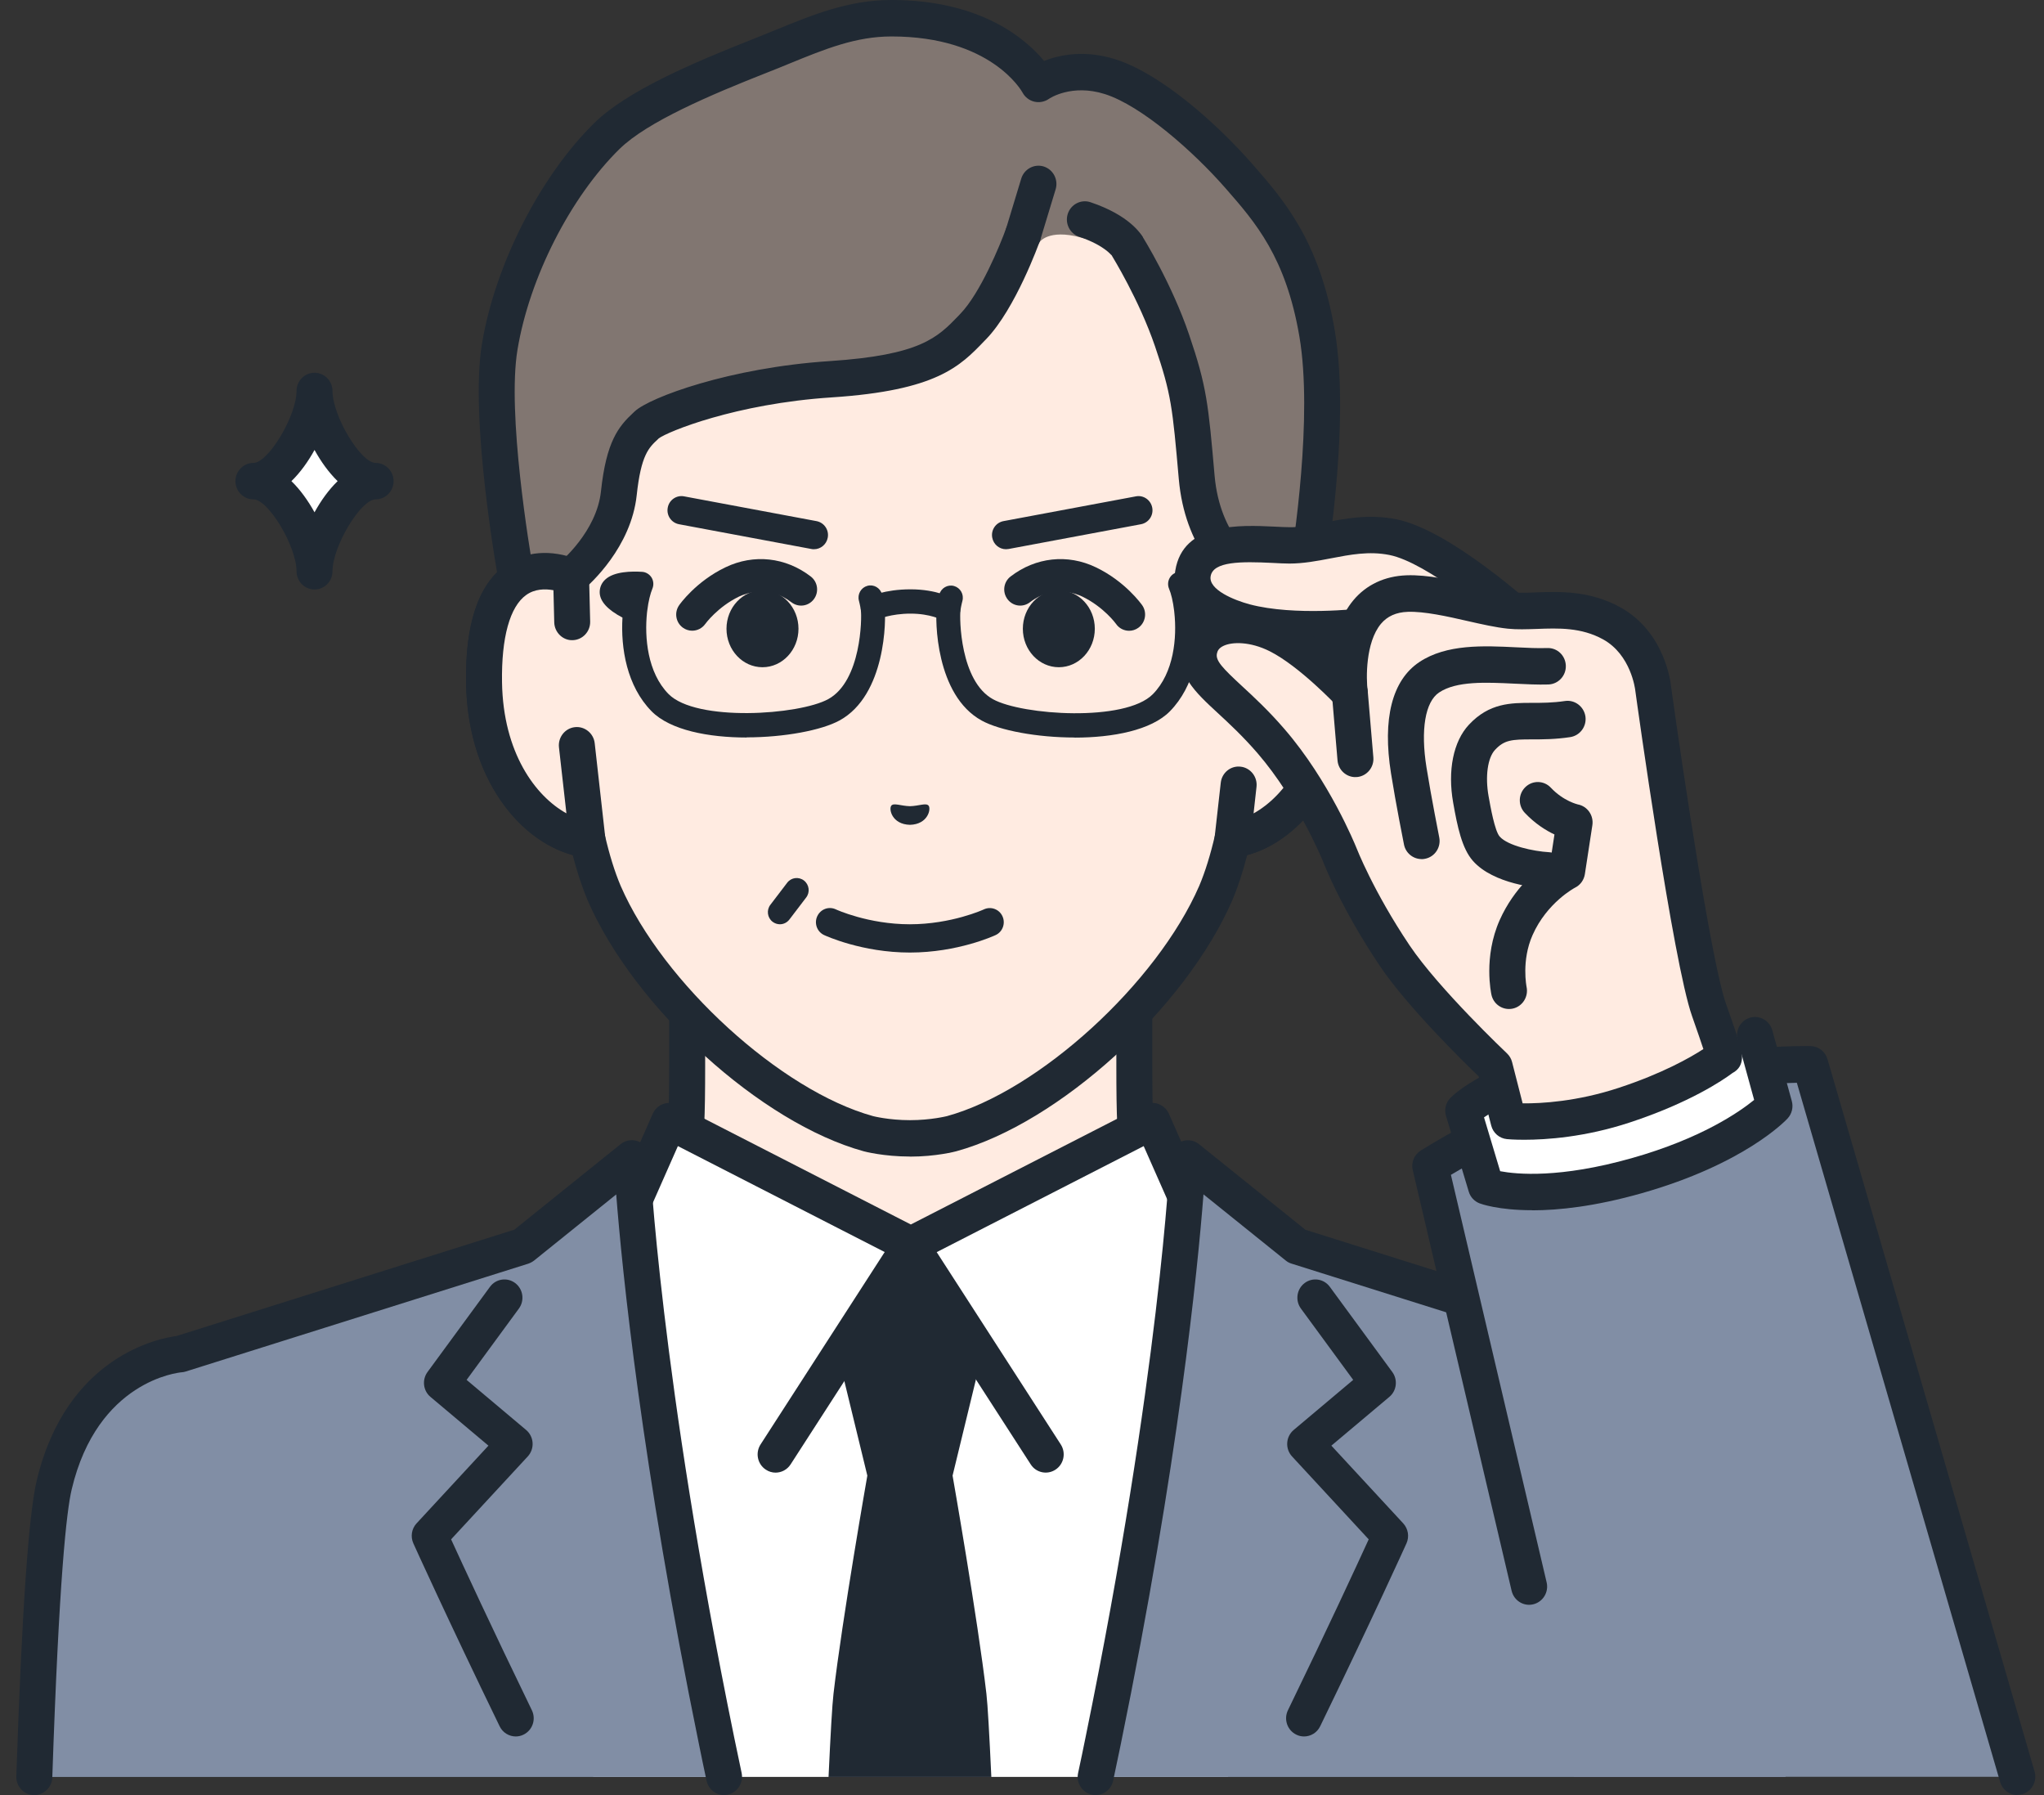
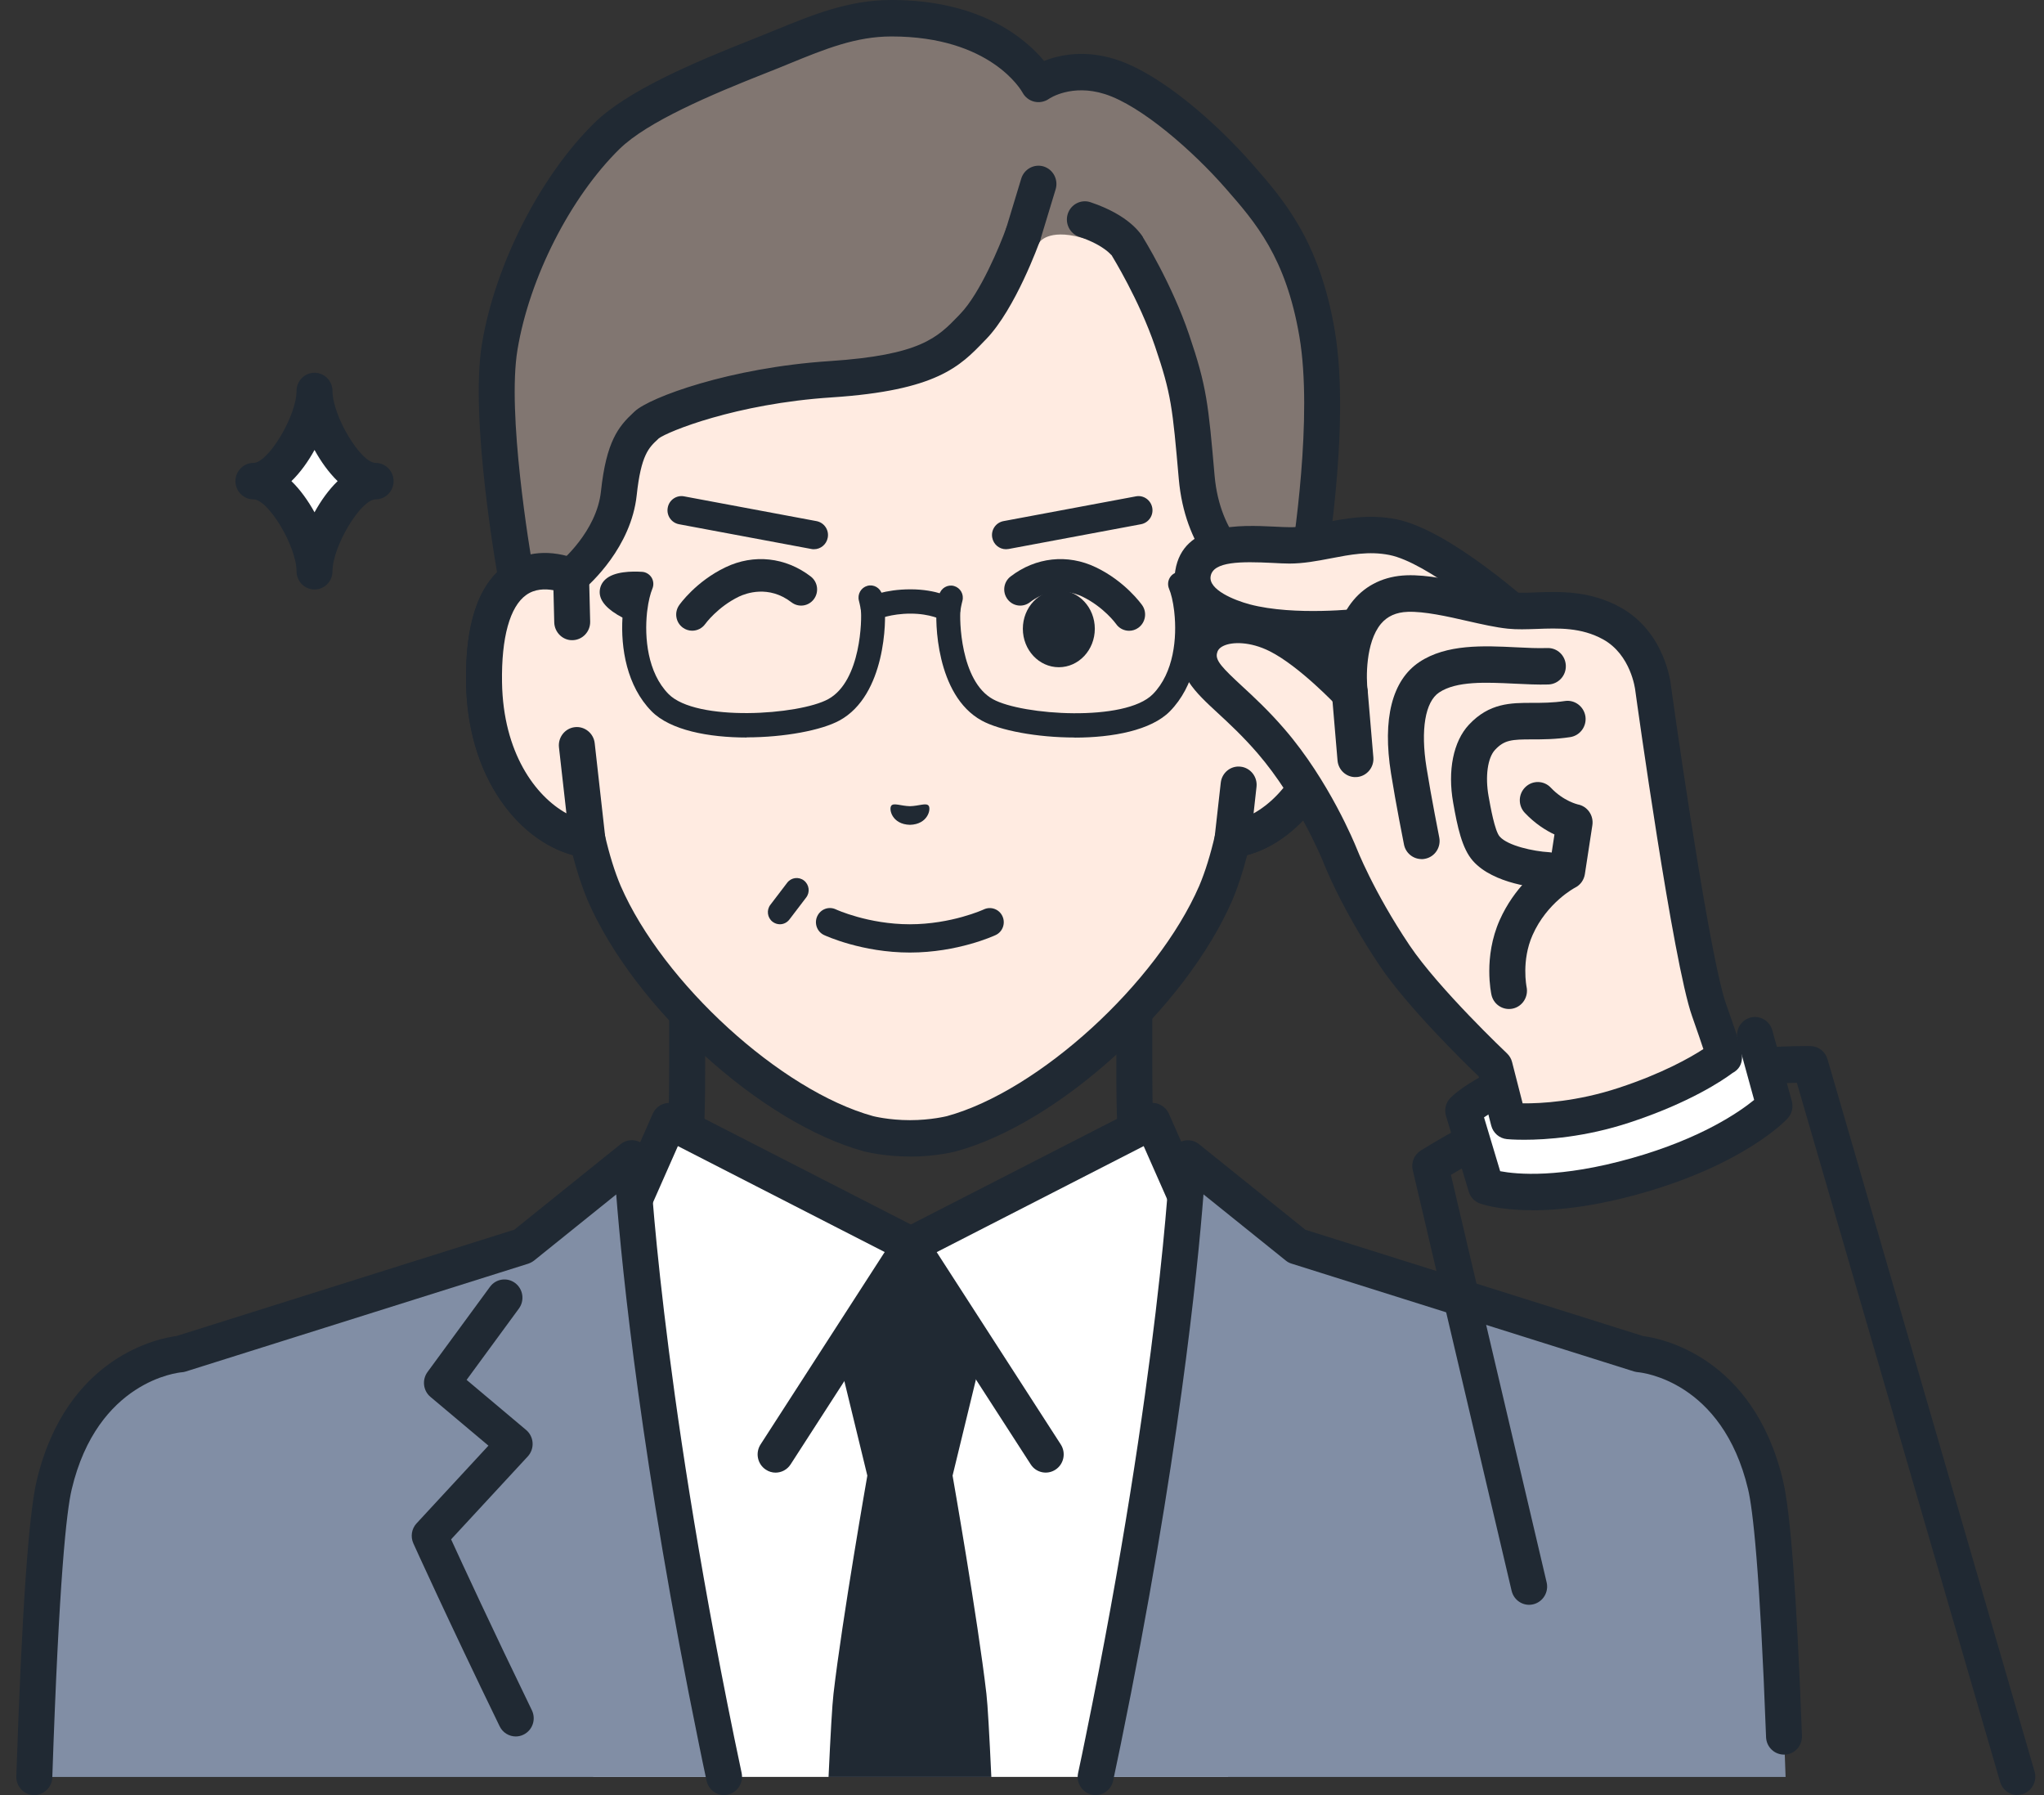
<svg xmlns="http://www.w3.org/2000/svg" width="82" height="72" viewBox="0 0 82 72" fill="none">
  <rect x="0" y="0" width="82" height="72" fill="#333333" stroke="none" />
  <g clip-path="url(#clip0_91_1289)">
-     <path d="M54.967 54.044C49.026 51.783 47.714 49.789 46.684 48.616C45.657 47.443 45.503 46.599 45.503 42.805V31.004L36.534 33.08L27.564 31.004V42.805C27.564 46.602 27.41 47.447 26.383 48.616C25.357 49.789 24.041 51.78 18.1 54.044C12.165 56.304 29.887 67.115 29.887 67.115H43.177C43.177 67.115 60.895 56.304 54.964 54.044H54.967Z" fill="#FFEBE1" />
    <path d="M43.181 67.846C42.937 67.846 42.696 67.719 42.562 67.491C42.356 67.147 42.465 66.696 42.809 66.488C48.179 63.21 55.657 57.61 55.458 55.418C55.448 55.304 55.419 54.995 54.714 54.726C49.106 52.592 47.483 50.675 46.411 49.409C46.318 49.301 46.232 49.197 46.148 49.1C44.919 47.7 44.785 46.586 44.785 42.802V31.917L36.697 33.788C36.591 33.814 36.482 33.814 36.376 33.788L28.289 31.917V42.802C28.289 46.586 28.154 47.697 26.925 49.1C26.839 49.197 26.752 49.301 26.659 49.409C25.585 50.675 23.961 52.592 18.357 54.726C17.651 54.995 17.622 55.301 17.613 55.418C17.414 57.607 24.888 63.21 30.262 66.488C30.602 66.696 30.714 67.144 30.509 67.491C30.304 67.836 29.861 67.949 29.518 67.742C27.227 66.345 15.826 59.179 16.175 55.288C16.23 54.68 16.567 53.852 17.85 53.362C23.111 51.361 24.587 49.617 25.565 48.46C25.662 48.346 25.755 48.236 25.848 48.132C26.669 47.193 26.845 46.631 26.845 42.805V31.004C26.845 30.78 26.945 30.572 27.118 30.433C27.291 30.293 27.516 30.241 27.727 30.293L36.537 32.333L45.346 30.293C45.561 30.244 45.786 30.293 45.956 30.433C46.129 30.572 46.228 30.78 46.228 31.004V42.805C46.228 46.631 46.405 47.193 47.226 48.132C47.316 48.236 47.409 48.343 47.508 48.46C48.487 49.613 49.962 51.358 55.224 53.362C56.507 53.849 56.844 54.677 56.898 55.288C57.251 59.179 45.847 66.345 43.556 67.742C43.441 67.813 43.312 67.846 43.184 67.846H43.181Z" fill="#202933" />
    <path d="M46.228 44.972L36.533 49.938L26.839 44.972L25.142 48.814L20.092 53.495C20.092 53.495 21.507 61.768 23.801 71.269H49.263C51.557 61.771 52.972 53.495 52.972 53.495L47.922 48.814L46.225 44.972H46.228Z" fill="white" />
    <path d="M49.655 70.376C49.606 70.376 49.555 70.369 49.507 70.36C49.116 70.278 48.865 69.892 48.949 69.496L52.186 53.755L47.441 49.353C47.367 49.285 47.309 49.204 47.271 49.113L45.882 45.969L36.864 50.588C36.659 50.692 36.418 50.692 36.213 50.588L27.195 45.969L25.806 49.113C25.767 49.204 25.706 49.285 25.636 49.353L20.891 53.755L24.128 69.496C24.208 69.892 23.958 70.278 23.57 70.36C23.178 70.441 22.797 70.188 22.717 69.794L19.396 53.644C19.345 53.391 19.428 53.131 19.614 52.956L24.552 48.376L26.188 44.669C26.268 44.488 26.419 44.345 26.605 44.28C26.791 44.212 26.996 44.228 27.173 44.315L36.54 49.113L45.907 44.315C46.084 44.224 46.289 44.212 46.475 44.28C46.661 44.348 46.812 44.488 46.892 44.669L48.529 48.376L53.466 52.956C53.655 53.131 53.735 53.391 53.684 53.644L50.364 69.794C50.293 70.139 49.991 70.376 49.658 70.376H49.655Z" fill="#202933" />
    <path d="M31.115 59.066C30.98 59.066 30.842 59.027 30.721 58.945C30.387 58.725 30.294 58.273 30.512 57.935L35.93 49.539C36.065 49.331 36.29 49.207 36.533 49.207C36.777 49.207 37.005 49.331 37.137 49.539L42.555 57.935C42.773 58.273 42.68 58.725 42.346 58.945C42.013 59.166 41.564 59.072 41.349 58.734L36.533 51.273L31.718 58.734C31.58 58.949 31.349 59.066 31.112 59.066H31.115Z" fill="#202933" />
    <path d="M38.215 59.186L39.379 54.395L36.505 49.938L33.63 54.395L34.795 59.186C34.795 59.186 33.787 64.925 33.438 67.933C33.386 68.368 33.319 69.557 33.239 71.272H39.77C39.69 69.557 39.623 68.368 39.572 67.933C39.222 64.925 38.215 59.186 38.215 59.186Z" fill="#202933" />
    <path d="M65.778 54.31L52.032 49.984L47.662 46.469C47.662 46.469 47.293 55.035 44.259 69.837C44.162 70.314 44.06 70.792 43.957 71.272H71.633C71.444 65.624 71.184 61.034 70.834 59.559C69.653 54.596 65.778 54.31 65.775 54.31H65.778Z" fill="#818EA5" />
-     <path d="M52.317 69.648C52.211 69.648 52.102 69.625 52 69.573C51.64 69.395 51.493 68.956 51.669 68.596C53.28 65.279 54.457 62.73 54.909 61.742L51.833 58.416C51.698 58.27 51.627 58.072 51.64 57.87C51.653 57.669 51.746 57.484 51.9 57.354L54.287 55.346L52.189 52.485C51.952 52.16 52.019 51.702 52.34 51.461C52.66 51.221 53.113 51.289 53.35 51.614L55.856 55.031C56.084 55.343 56.032 55.782 55.737 56.028L53.411 57.984L56.295 61.102C56.494 61.32 56.545 61.635 56.424 61.904C56.411 61.934 55.044 64.951 52.962 69.239C52.837 69.499 52.58 69.648 52.314 69.648H52.317Z" fill="#202933" />
    <path d="M25.35 46.469L20.981 49.984L7.234 54.31C7.234 54.31 3.359 54.596 2.175 59.559C1.826 61.034 1.566 65.621 1.376 71.272H29.052C28.95 70.792 28.85 70.314 28.751 69.837C25.716 55.038 25.347 46.469 25.347 46.469H25.35Z" fill="#818EA5" />
    <path d="M29.052 72C28.719 72 28.42 71.766 28.346 71.425C28.244 70.944 28.141 70.463 28.045 69.983C25.729 58.685 24.956 50.925 24.721 47.908L21.427 50.559C21.356 50.614 21.276 50.656 21.193 50.685L7.446 55.012C7.395 55.028 7.34 55.038 7.289 55.041C7.151 55.054 3.911 55.382 2.878 59.731C2.669 60.602 2.368 63.318 2.098 71.295C2.085 71.698 1.739 72.01 1.351 72C0.953 71.987 0.642 71.649 0.655 71.243C0.876 64.646 1.146 60.768 1.473 59.384C2.669 54.359 6.432 53.67 7.084 53.586L20.634 49.321L24.898 45.891C25.11 45.719 25.398 45.683 25.645 45.797C25.892 45.91 26.056 46.154 26.066 46.43C26.069 46.514 26.47 55.122 29.453 69.681C29.55 70.155 29.652 70.632 29.752 71.11C29.835 71.503 29.588 71.893 29.2 71.98C29.149 71.993 29.097 71.997 29.046 71.997L29.052 72Z" fill="#202933" />
    <path d="M20.692 69.648C20.426 69.648 20.169 69.499 20.044 69.239C17.962 64.951 16.595 61.934 16.583 61.904C16.461 61.635 16.512 61.316 16.711 61.102L19.595 57.984L17.269 56.028C16.974 55.782 16.923 55.343 17.15 55.031L19.656 51.614C19.893 51.289 20.346 51.221 20.666 51.461C20.987 51.702 21.055 52.16 20.817 52.485L18.719 55.346L21.106 57.354C21.26 57.484 21.353 57.669 21.366 57.87C21.379 58.072 21.308 58.27 21.173 58.416L18.097 61.742C18.549 62.73 19.727 65.279 21.337 68.596C21.513 68.96 21.366 69.395 21.006 69.573C20.904 69.625 20.795 69.648 20.689 69.648H20.692Z" fill="#202933" />
    <path d="M43.957 72C43.906 72 43.854 71.993 43.803 71.984C43.415 71.899 43.164 71.51 43.251 71.113C43.354 70.636 43.453 70.158 43.549 69.684C46.533 55.126 46.934 46.518 46.937 46.433C46.95 46.157 47.114 45.914 47.357 45.8C47.604 45.686 47.893 45.722 48.105 45.894L52.368 49.324L65.919 53.589C66.57 53.67 70.333 54.362 71.53 59.387C71.832 60.654 72.079 64 72.29 69.619C72.306 70.022 71.995 70.363 71.597 70.376C71.196 70.389 70.863 70.077 70.85 69.674C70.596 62.892 70.317 60.524 70.128 59.731C69.092 55.379 65.852 55.051 65.714 55.038C65.662 55.035 65.608 55.022 65.557 55.009L51.81 50.682C51.724 50.656 51.647 50.614 51.576 50.555L48.281 47.905C48.047 50.926 47.274 58.685 44.958 69.983C44.858 70.464 44.759 70.944 44.656 71.425C44.582 71.766 44.284 72 43.95 72H43.957Z" fill="#202933" />
    <path d="M50.1 23.121V16.04C50.1 13.997 49.597 11.986 48.625 10.196C46.771 6.779 43.02 2.797 36.563 2.771H36.45C29.992 2.8 26.242 6.779 24.388 10.196C23.416 11.986 22.912 13.997 22.912 16.04V23.121C21.408 22.543 19.348 22.919 19.419 27.383C19.483 31.336 21.831 33.453 23.567 33.671C23.74 34.425 23.958 35.162 24.237 35.821C26.034 39.95 30.91 44.393 34.837 45.472C34.837 45.472 35.539 45.66 36.505 45.66C37.47 45.66 38.173 45.472 38.173 45.472C42.1 44.393 46.976 39.95 48.772 35.821C49.048 35.165 49.27 34.428 49.443 33.671C51.178 33.453 53.527 31.336 53.591 27.383C53.661 22.919 51.602 22.546 50.097 23.121H50.1Z" fill="#FFEBE1" />
    <path d="M36.505 46.388C35.456 46.388 34.682 46.187 34.65 46.177C30.525 45.043 25.456 40.437 23.576 36.117C23.352 35.581 23.149 34.974 22.976 34.298C20.862 33.726 18.758 31.254 18.697 27.395C18.658 25.034 19.191 23.446 20.278 22.673C20.824 22.286 21.481 22.124 22.19 22.198V16.04C22.19 13.873 22.733 11.729 23.756 9.845C25.331 6.945 29.072 2.072 36.447 2.04H36.562C43.941 2.072 47.681 6.945 49.257 9.845C50.28 11.733 50.819 13.873 50.819 16.04V22.198C51.528 22.124 52.186 22.283 52.731 22.673C53.819 23.446 54.351 25.037 54.312 27.395C54.252 31.254 52.147 33.73 50.033 34.298C49.86 34.974 49.661 35.581 49.436 36.111C47.55 40.44 42.481 45.046 38.362 46.177C38.324 46.187 37.554 46.391 36.505 46.391V46.388ZM21.86 23.644C21.607 23.644 21.343 23.702 21.109 23.868C20.455 24.332 20.111 25.576 20.14 27.373C20.198 30.92 22.229 32.768 23.656 32.95C23.958 32.989 24.202 33.21 24.269 33.509C24.449 34.285 24.66 34.967 24.901 35.535C26.598 39.433 31.33 43.75 35.026 44.767C35.026 44.767 35.654 44.929 36.505 44.929C37.355 44.929 37.984 44.767 37.99 44.767C41.679 43.754 46.411 39.437 48.111 35.529C48.349 34.967 48.56 34.285 48.74 33.509C48.807 33.21 49.054 32.986 49.353 32.95C50.777 32.771 52.811 30.92 52.869 27.373C52.898 25.58 52.554 24.336 51.9 23.868C51.38 23.498 50.707 23.67 50.354 23.806C50.315 23.823 50.274 23.832 50.232 23.842C50.02 23.884 49.802 23.826 49.635 23.686C49.468 23.546 49.372 23.342 49.372 23.124V16.043C49.372 14.12 48.894 12.223 47.986 10.55C46.565 7.932 43.19 3.531 36.556 3.502H36.447C29.813 3.531 26.438 7.929 25.02 10.55C24.112 12.223 23.634 14.12 23.634 16.043V23.124C23.634 23.364 23.518 23.589 23.323 23.725C23.127 23.861 22.88 23.891 22.655 23.806C22.46 23.732 22.168 23.644 21.86 23.644Z" fill="#202933" />
    <path d="M41.702 9.715C41.702 9.715 40.13 11.97 39.055 13.087C38.099 14.078 37.358 14.945 33.325 15.208C29.293 15.475 26.338 16.676 25.96 17.03C25.504 17.456 25.039 17.823 24.831 19.785C24.622 21.744 22.912 23.124 22.912 23.124L21.587 24.508L20.734 23.299C20.734 23.299 19.56 16.868 20.051 13.912C20.564 10.83 22.331 7.435 24.359 5.451C25.543 4.291 28.067 3.196 30.554 2.219C32.325 1.523 33.89 0.734 35.767 0.734C40.277 0.734 41.663 3.372 41.663 3.372C41.663 3.372 42.821 2.53 44.544 3.079C46.267 3.628 48.461 5.639 49.719 7.078C50.976 8.517 52.269 10.024 52.84 13.373C53.491 17.193 52.372 23.403 52.372 23.403L51.024 24.508L50.097 23.124C50.097 23.124 48.262 22.075 48.009 19.148C47.752 16.225 47.694 15.634 47.017 13.655C46.341 11.674 45.221 9.884 45.221 9.884C45.221 9.884 44.512 9.836 43.354 9.524C42.042 9.17 41.699 9.719 41.699 9.719L41.702 9.715Z" fill="#817671" />
    <path d="M41.044 10.138C40.973 10.138 40.903 10.128 40.832 10.105C40.45 9.985 40.239 9.576 40.354 9.192L40.97 7.162C41.089 6.776 41.493 6.561 41.872 6.678C42.253 6.799 42.465 7.208 42.35 7.591L41.734 9.621C41.638 9.936 41.352 10.138 41.044 10.138Z" fill="#202933" />
    <path d="M44.605 10.258C44.605 10.258 44.316 9.842 43.296 9.498C42.918 9.371 42.712 8.959 42.837 8.575C42.963 8.192 43.37 7.984 43.748 8.111C45.308 8.634 45.776 9.384 45.853 9.527L44.583 10.225C44.583 10.225 44.586 10.235 44.602 10.255L44.605 10.258Z" fill="#202933" />
    <path d="M51.024 25.235C50.989 25.235 50.954 25.235 50.918 25.229C50.719 25.2 50.54 25.086 50.428 24.917L49.584 23.654C49.074 23.296 47.534 21.99 47.29 19.213C47.037 16.335 46.992 15.816 46.337 13.893C45.699 12.022 44.624 10.29 44.615 10.271C44.403 9.93 44.502 9.478 44.839 9.264C45.176 9.046 45.622 9.15 45.834 9.491C45.882 9.566 47.008 11.379 47.701 13.415C48.413 15.507 48.474 16.192 48.727 19.083C48.946 21.555 50.437 22.478 50.453 22.487C50.55 22.543 50.633 22.621 50.694 22.715L51.178 23.439L51.704 23.007C51.903 21.799 52.676 16.709 52.128 13.496C51.586 10.313 50.36 8.916 49.176 7.562C47.868 6.064 45.792 4.242 44.326 3.774C42.995 3.352 42.109 3.943 42.074 3.969C41.904 4.086 41.689 4.125 41.49 4.077C41.291 4.028 41.118 3.895 41.022 3.713C40.974 3.628 39.738 1.462 35.764 1.462C34.333 1.462 33.101 1.965 31.67 2.55C31.388 2.667 31.099 2.784 30.81 2.897C28.488 3.81 25.963 4.889 24.856 5.973C22.887 7.903 21.238 11.138 20.76 14.029C20.336 16.576 21.241 22.01 21.414 23.004L21.671 23.368L22.392 22.614C22.415 22.591 22.437 22.572 22.46 22.552C22.473 22.543 23.936 21.331 24.109 19.707C24.324 17.703 24.808 17.108 25.421 16.54L25.466 16.498C26.069 15.936 29.28 14.747 33.274 14.484C36.935 14.243 37.608 13.542 38.465 12.652L38.532 12.58C39.325 11.758 40.12 9.836 40.361 9.163C40.495 8.783 40.909 8.588 41.285 8.725C41.66 8.861 41.852 9.28 41.718 9.66C41.679 9.771 40.736 12.386 39.565 13.6L39.498 13.668C38.513 14.695 37.579 15.663 33.367 15.939C29.498 16.192 26.775 17.32 26.428 17.583L26.396 17.615C26.03 17.953 25.716 18.245 25.543 19.863C25.318 21.948 23.685 23.416 23.397 23.66L22.101 25.015C21.953 25.17 21.741 25.252 21.529 25.235C21.315 25.219 21.119 25.109 20.997 24.93L20.144 23.722C20.083 23.634 20.041 23.537 20.022 23.429C19.974 23.163 18.828 16.835 19.335 13.789C19.861 10.615 21.677 7.052 23.852 4.924C25.142 3.664 27.708 2.55 30.288 1.536C30.573 1.423 30.852 1.309 31.131 1.195C32.633 0.581 34.054 0 35.764 0C39.347 0 41.153 1.559 41.885 2.443C42.501 2.202 43.511 1.985 44.756 2.381C46.613 2.972 48.878 5.019 50.254 6.594C51.509 8.03 52.933 9.657 53.546 13.249C54.213 17.154 53.122 23.277 53.074 23.537C53.042 23.709 52.952 23.865 52.818 23.972L51.47 25.076C51.342 25.183 51.181 25.239 51.015 25.239L51.024 25.235Z" fill="#202933" />
    <path d="M22.957 24.95L22.912 23.121C21.408 22.543 19.348 22.919 19.419 27.383C19.483 31.336 21.831 33.453 23.567 33.671L23.143 29.89L22.957 24.946V24.95Z" fill="#FFEBE1" />
    <path d="M23.567 34.402C23.538 34.402 23.506 34.402 23.477 34.395C21.209 34.109 18.764 31.556 18.697 27.392C18.658 25.031 19.191 23.442 20.278 22.669C21.067 22.107 22.094 22.026 23.166 22.435C23.442 22.539 23.624 22.802 23.631 23.101L23.676 24.93C23.685 25.333 23.371 25.667 22.973 25.677C22.585 25.693 22.245 25.369 22.235 24.963L22.203 23.673C21.863 23.611 21.453 23.618 21.109 23.865C20.455 24.329 20.111 25.573 20.14 27.369C20.185 30.189 21.478 31.933 22.723 32.622L22.424 29.975C22.38 29.575 22.665 29.211 23.06 29.166C23.451 29.12 23.814 29.409 23.858 29.809L24.282 33.59C24.308 33.814 24.231 34.035 24.073 34.191C23.939 34.327 23.756 34.402 23.567 34.402Z" fill="#202933" />
    <path d="M50.098 23.121L50.053 24.95L49.687 31.479L49.44 33.674C51.175 33.457 53.524 31.339 53.588 27.386C53.658 22.923 51.599 22.546 50.094 23.124L50.098 23.121Z" fill="#FFEBE1" />
    <path d="M49.443 34.402C49.254 34.402 49.071 34.327 48.936 34.191C48.779 34.032 48.702 33.811 48.727 33.59L48.974 31.394C49.019 30.991 49.376 30.702 49.773 30.751C50.168 30.796 50.453 31.16 50.408 31.56L50.29 32.625C51.535 31.936 52.827 30.189 52.872 27.373C52.901 25.58 52.558 24.336 51.904 23.868C51.56 23.624 51.15 23.614 50.809 23.676L50.778 24.966C50.768 25.369 50.431 25.693 50.04 25.68C49.642 25.671 49.324 25.336 49.334 24.933L49.376 23.105C49.382 22.806 49.568 22.543 49.841 22.439C50.912 22.026 51.939 22.111 52.728 22.672C53.816 23.446 54.348 25.037 54.309 27.395C54.242 31.56 51.798 34.113 49.529 34.399C49.501 34.402 49.469 34.405 49.44 34.405L49.443 34.402Z" fill="#202933" />
    <path d="M38.041 24.936C37.961 24.936 37.878 24.917 37.801 24.872C37.785 24.862 37.326 24.612 36.53 24.612C35.735 24.612 35.228 24.836 35.225 24.839C34.984 24.956 34.699 24.855 34.583 24.615C34.468 24.375 34.561 24.085 34.798 23.965C34.865 23.933 35.478 23.637 36.53 23.637C37.583 23.637 38.221 23.988 38.288 24.03C38.516 24.167 38.593 24.465 38.458 24.696C38.369 24.849 38.208 24.936 38.045 24.936H38.041Z" fill="#202933" />
    <path d="M29.957 29.581C28.427 29.581 26.89 29.289 26.14 28.529C25.145 27.519 24.898 25.995 24.972 24.771C24.366 24.453 24.058 24.111 24.058 23.751C24.058 23.559 24.135 23.381 24.279 23.247C24.632 22.913 25.357 22.91 25.761 22.936C25.915 22.945 26.056 23.033 26.14 23.166C26.22 23.299 26.233 23.468 26.172 23.611C26.091 23.806 26.011 24.118 25.966 24.495C25.966 24.517 25.963 24.544 25.957 24.566C25.851 25.567 25.973 26.976 26.82 27.837C27.927 28.961 32.055 28.682 33.226 28.042C34.554 27.314 34.58 24.784 34.535 24.469C34.509 24.287 34.458 24.099 34.458 24.095C34.388 23.835 34.541 23.569 34.795 23.498C35.052 23.426 35.315 23.579 35.385 23.839C35.385 23.848 35.453 24.085 35.485 24.329C35.559 24.846 35.533 27.883 33.682 28.896C32.96 29.292 31.462 29.575 29.954 29.575L29.957 29.581Z" fill="#202933" />
    <path d="M43.114 29.581C41.606 29.581 40.108 29.299 39.386 28.903C37.532 27.889 37.509 24.852 37.583 24.336C37.618 24.092 37.682 23.855 37.682 23.845C37.753 23.585 38.019 23.433 38.273 23.504C38.529 23.576 38.68 23.842 38.609 24.102C38.609 24.102 38.558 24.293 38.532 24.475C38.488 24.79 38.513 27.324 39.841 28.048C41.009 28.688 45.138 28.968 46.248 27.844C47.098 26.983 47.22 25.57 47.111 24.57C47.108 24.547 47.104 24.524 47.104 24.501C47.059 24.125 46.983 23.809 46.899 23.614C46.838 23.468 46.851 23.303 46.931 23.169C47.011 23.036 47.153 22.949 47.31 22.939C47.711 22.913 48.439 22.916 48.792 23.251C48.933 23.384 49.013 23.566 49.013 23.754C49.013 24.111 48.705 24.456 48.099 24.774C48.173 25.995 47.926 27.522 46.931 28.532C46.181 29.292 44.644 29.585 43.114 29.585V29.581Z" fill="#202933" />
    <path d="M31.288 37.072C31.186 37.072 31.083 37.039 30.993 36.971C30.781 36.806 30.743 36.5 30.907 36.289L31.58 35.406C31.744 35.191 32.045 35.156 32.254 35.318C32.466 35.484 32.504 35.789 32.34 36L31.667 36.883C31.571 37.007 31.429 37.072 31.285 37.072H31.288Z" fill="#202933" />
    <path d="M32.655 22.029C32.62 22.029 32.588 22.029 32.553 22.02L27.237 21.026C26.932 20.967 26.73 20.672 26.788 20.363C26.842 20.055 27.137 19.85 27.442 19.908L32.758 20.902C33.063 20.961 33.265 21.256 33.207 21.565C33.156 21.838 32.922 22.029 32.655 22.029Z" fill="#202933" />
    <path d="M40.358 22.029C40.091 22.029 39.857 21.838 39.806 21.565C39.748 21.256 39.95 20.961 40.255 20.902L45.571 19.908C45.875 19.85 46.167 20.055 46.225 20.363C46.283 20.672 46.081 20.967 45.776 21.026L40.46 22.02C40.425 22.026 40.393 22.029 40.358 22.029Z" fill="#202933" />
    <path d="M27.769 25.297C27.641 25.297 27.509 25.258 27.397 25.177C27.108 24.969 27.041 24.566 27.246 24.274C27.272 24.235 27.923 23.319 29.104 22.754C30.239 22.208 31.519 22.348 32.527 23.124C32.809 23.342 32.864 23.748 32.649 24.034C32.434 24.32 32.033 24.375 31.75 24.157C30.833 23.452 29.915 23.803 29.652 23.926C28.789 24.342 28.299 25.018 28.292 25.028C28.167 25.203 27.968 25.297 27.769 25.297Z" fill="#202933" />
-     <path d="M30.589 26.762C31.386 26.762 32.033 26.071 32.033 25.219C32.033 24.367 31.386 23.676 30.589 23.676C29.792 23.676 29.145 24.367 29.145 25.219C29.145 26.071 29.792 26.762 30.589 26.762Z" fill="#202933" />
    <path d="M45.298 25.3C45.096 25.3 44.897 25.206 44.772 25.024C44.772 25.021 44.278 24.342 43.415 23.926C43.155 23.803 42.234 23.449 41.317 24.157C41.034 24.375 40.633 24.32 40.419 24.034C40.203 23.748 40.258 23.342 40.54 23.124C41.548 22.348 42.828 22.208 43.963 22.754C45.144 23.319 45.792 24.235 45.821 24.274C46.026 24.566 45.956 24.972 45.667 25.18C45.554 25.261 45.426 25.3 45.298 25.3Z" fill="#202933" />
    <path d="M42.478 26.762C43.275 26.762 43.921 26.071 43.921 25.219C43.921 24.367 43.275 23.676 42.478 23.676C41.681 23.676 41.034 24.367 41.034 25.219C41.034 26.071 41.681 26.762 42.478 26.762Z" fill="#202933" />
    <path d="M35.757 32.313C35.86 32.193 36.139 32.326 36.505 32.336C36.87 32.326 37.15 32.193 37.252 32.313C37.358 32.437 37.236 33.064 36.505 33.083C35.773 33.064 35.651 32.44 35.757 32.316V32.313Z" fill="#202933" />
    <path d="M36.505 38.206C34.58 38.206 33.123 37.533 33.059 37.504C32.777 37.371 32.655 37.033 32.786 36.75C32.918 36.465 33.248 36.341 33.531 36.474C33.543 36.481 34.836 37.072 36.501 37.072C38.166 37.072 39.462 36.481 39.472 36.474C39.754 36.344 40.088 36.468 40.216 36.75C40.348 37.036 40.223 37.374 39.944 37.504C39.883 37.533 38.423 38.206 36.498 38.206H36.505Z" fill="#202933" />
-     <path d="M65.056 43.627C65.056 43.627 63.564 43.958 61.778 44.553C59.994 45.147 57.386 46.771 57.386 46.771L63.141 71.266H80.933L72.624 42.691C72.624 42.691 69.15 42.627 65.056 43.624V43.627Z" fill="#818EA5" />
    <path d="M80.933 72C80.621 72 80.333 71.792 80.24 71.474L72.085 43.429C70.978 43.455 68.261 43.594 65.223 44.335C65.194 44.342 63.728 44.67 62.002 45.245C60.744 45.663 59.015 46.645 58.207 47.122L62.047 63.467C62.14 63.86 61.899 64.253 61.511 64.347C61.123 64.442 60.735 64.198 60.642 63.805L56.677 46.937C56.603 46.628 56.734 46.31 57.001 46.144C57.11 46.076 59.702 44.465 61.546 43.851C63.346 43.253 64.831 42.919 64.896 42.906C69.018 41.902 72.486 41.954 72.633 41.957C72.948 41.964 73.224 42.175 73.314 42.48L81.622 71.055C81.735 71.441 81.516 71.847 81.135 71.961C81.067 71.981 80.997 71.99 80.929 71.99L80.933 72Z" fill="#202933" />
    <path d="M64.578 42.019C59.891 43.279 58.704 44.549 58.704 44.549L59.615 47.583C59.615 47.583 61.53 48.324 65.659 47.158C69.656 46.027 71.193 44.361 71.193 44.361L70.41 41.522L64.581 42.019H64.578Z" fill="white" />
    <path d="M61.472 48.541C60.099 48.541 59.407 48.285 59.355 48.265C59.147 48.184 58.986 48.012 58.922 47.794L58.011 44.761C57.934 44.51 57.998 44.238 58.178 44.046C58.313 43.9 59.644 42.587 64.392 41.311C64.78 41.207 65.171 41.441 65.274 41.831C65.377 42.22 65.146 42.62 64.761 42.724C61.62 43.569 60.125 44.41 59.535 44.816L60.183 46.976C60.847 47.102 62.579 47.268 65.46 46.453C68.251 45.664 69.778 44.601 70.372 44.117L69.711 41.717C69.605 41.327 69.829 40.924 70.211 40.817C70.596 40.707 70.994 40.937 71.1 41.324L71.883 44.163C71.95 44.41 71.886 44.673 71.716 44.858C71.648 44.933 69.993 46.69 65.848 47.863C63.978 48.392 62.525 48.545 61.469 48.545L61.472 48.541Z" fill="#202933" />
    <path d="M51.74 21.877C50.488 21.867 48.105 21.468 47.858 23.004C47.681 24.121 49.045 24.709 49.962 24.953C51.922 25.469 54.669 25.138 54.669 25.138L56.529 26.492L61.361 25.131C61.361 25.131 57.905 21.948 55.878 21.546C54.312 21.234 52.987 21.887 51.736 21.877H51.74Z" fill="#FFEBE1" />
    <path d="M56.532 27.223C56.385 27.223 56.24 27.178 56.112 27.087L54.473 25.895C53.693 25.966 51.492 26.113 49.783 25.661C47.935 25.174 46.95 24.138 47.149 22.89C47.46 20.945 49.757 21.058 51.13 21.123C51.355 21.133 51.563 21.146 51.746 21.146C52.176 21.152 52.625 21.058 53.113 20.964C53.963 20.798 54.928 20.61 56.019 20.828C58.181 21.26 61.479 24.251 61.848 24.589C62.143 24.862 62.166 25.323 61.896 25.622C61.627 25.921 61.171 25.944 60.876 25.671C59.955 24.823 57.238 22.559 55.74 22.26C54.925 22.098 54.174 22.244 53.382 22.396C52.846 22.5 52.285 22.604 51.73 22.604C51.528 22.604 51.3 22.591 51.053 22.578C49.799 22.517 48.663 22.51 48.567 23.118C48.48 23.654 49.516 24.076 50.139 24.241C51.938 24.716 54.553 24.41 54.579 24.407C54.761 24.388 54.938 24.433 55.086 24.54L56.946 25.895C57.27 26.132 57.344 26.587 57.11 26.915C56.969 27.113 56.747 27.22 56.523 27.22L56.532 27.223Z" fill="#202933" />
    <path d="M51.255 25.46C49.933 24.794 48.352 24.937 48.111 26.054C47.871 27.171 49.257 27.717 50.989 29.724C52.721 31.732 53.738 34.259 53.738 34.259C53.738 34.259 54.415 36.039 55.955 38.329C57.184 40.154 59.962 42.779 59.962 42.779L60.52 44.959C60.52 44.959 62.596 45.166 65.159 44.325C67.895 43.425 69.156 42.386 69.156 42.386C69.156 42.386 69.304 42.6 68.562 40.509C67.818 38.417 66.317 27.581 66.317 27.581C66.317 27.581 66.144 25.82 64.655 25.002C63.167 24.183 61.662 24.599 60.558 24.488C59.455 24.378 57.7 23.761 56.449 23.806C53.651 23.907 54.149 27.802 54.149 27.802C54.149 27.802 52.577 26.125 51.252 25.463L51.255 25.46Z" fill="#FFEBE1" />
    <path d="M61.152 45.715C60.735 45.715 60.481 45.693 60.453 45.689C60.151 45.66 59.901 45.443 59.824 45.147L59.317 43.169C58.704 42.581 56.462 40.382 55.358 38.745C53.789 36.413 53.093 34.6 53.065 34.525C53.061 34.516 52.076 32.096 50.447 30.208C49.86 29.53 49.324 29.033 48.849 28.594C47.944 27.759 47.165 27.035 47.406 25.901C47.531 25.32 47.9 24.852 48.448 24.586C49.292 24.177 50.488 24.261 51.576 24.807C52.218 25.128 52.901 25.654 53.459 26.142C53.559 25.45 53.793 24.677 54.296 24.073C54.816 23.452 55.551 23.108 56.423 23.075C57.273 23.043 58.284 23.273 59.179 23.478C59.724 23.602 60.241 23.718 60.632 23.761C60.908 23.787 61.242 23.777 61.598 23.761C62.567 23.725 63.776 23.683 65.002 24.358C66.805 25.352 67.029 27.422 67.035 27.509C67.549 31.202 68.675 38.663 69.243 40.262C69.506 41.002 69.689 41.541 69.788 41.87C69.875 42.155 70.051 42.75 69.502 43.039C69.124 43.322 67.793 44.228 65.387 45.02C63.587 45.615 62.015 45.715 61.155 45.715H61.152ZM61.088 44.254C61.822 44.264 63.273 44.182 64.938 43.633C66.686 43.058 67.805 42.422 68.335 42.077C68.251 41.824 68.113 41.415 67.882 40.759C67.122 38.621 65.662 28.13 65.602 27.685C65.598 27.646 65.431 26.262 64.312 25.645C63.433 25.161 62.525 25.193 61.649 25.226C61.245 25.239 60.863 25.255 60.491 25.216C60.013 25.167 59.455 25.041 58.865 24.907C58.059 24.722 57.145 24.518 56.478 24.54C56.01 24.556 55.657 24.716 55.4 25.021C54.778 25.768 54.803 27.214 54.867 27.711C54.906 28.026 54.745 28.328 54.463 28.464C54.181 28.601 53.844 28.536 53.629 28.308C53.613 28.292 52.128 26.717 50.934 26.119C50.158 25.729 49.427 25.736 49.077 25.908C48.888 25.999 48.84 26.116 48.82 26.213C48.759 26.499 49.048 26.798 49.824 27.516C50.302 27.957 50.896 28.506 51.534 29.247C53.328 31.323 54.364 33.879 54.409 33.989C54.422 34.019 55.086 35.74 56.552 37.923C57.719 39.657 60.427 42.224 60.456 42.25C60.555 42.344 60.629 42.467 60.661 42.6L61.085 44.257L61.088 44.254Z" fill="#202933" />
    <path d="M54.377 31.17C54.008 31.17 53.69 30.884 53.658 30.501L53.434 27.86C53.398 27.457 53.693 27.103 54.091 27.067C54.486 27.032 54.839 27.331 54.871 27.733L55.095 30.374C55.131 30.777 54.835 31.131 54.438 31.167C54.415 31.167 54.396 31.167 54.373 31.167L54.377 31.17Z" fill="#202933" />
    <path d="M57.029 34.457C56.693 34.457 56.391 34.217 56.324 33.872C56.311 33.807 56 32.252 55.804 31.02C55.454 28.831 55.846 27.288 56.936 26.557C58.03 25.827 59.516 25.898 60.828 25.963C61.277 25.986 61.697 26.005 62.072 25.992C62.48 25.979 62.804 26.298 62.817 26.7C62.83 27.103 62.515 27.441 62.117 27.454C61.688 27.467 61.235 27.444 60.757 27.421C59.615 27.366 58.431 27.308 57.732 27.776C57.174 28.149 56.985 29.273 57.228 30.787C57.421 31.988 57.735 33.567 57.738 33.583C57.819 33.98 57.565 34.366 57.174 34.444C57.126 34.454 57.078 34.46 57.029 34.46V34.457Z" fill="#202933" />
    <path d="M62.098 35.639C62.098 35.639 62.069 35.639 62.057 35.639C61.707 35.62 59.917 35.471 59.086 34.525C58.653 34.032 58.47 33.177 58.297 32.193C58.069 30.907 58.303 29.737 58.929 29.068C59.747 28.191 60.619 28.191 61.466 28.191C61.867 28.191 62.284 28.191 62.782 28.117C63.17 28.058 63.542 28.334 63.603 28.734C63.661 29.133 63.388 29.504 62.993 29.565C62.393 29.656 61.88 29.656 61.466 29.656C60.651 29.656 60.35 29.676 59.978 30.075C59.679 30.394 59.577 31.144 59.718 31.936C59.792 32.352 59.965 33.33 60.164 33.554C60.491 33.924 61.518 34.145 62.14 34.181C62.538 34.204 62.843 34.551 62.82 34.954C62.798 35.344 62.48 35.643 62.102 35.643L62.098 35.639Z" fill="#202933" />
    <path d="M60.536 40.47C60.206 40.47 59.91 40.242 59.834 39.904C59.821 39.843 59.503 38.391 60.164 36.903C60.745 35.601 61.697 34.834 62.204 34.496L62.361 33.47C62.015 33.307 61.582 33.038 61.171 32.602C60.895 32.31 60.905 31.849 61.194 31.57C61.483 31.29 61.938 31.3 62.214 31.592C62.727 32.138 63.292 32.261 63.298 32.265C63.683 32.336 63.94 32.706 63.882 33.096L63.581 35.061C63.545 35.295 63.398 35.5 63.186 35.604C63.179 35.607 62.063 36.195 61.483 37.504C61.027 38.53 61.242 39.573 61.242 39.583C61.325 39.976 61.081 40.366 60.693 40.453C60.639 40.466 60.587 40.47 60.536 40.47Z" fill="#202933" />
    <path d="M12.617 22.913C12.617 21.708 13.878 19.298 15.068 19.298C13.878 19.298 12.617 16.887 12.617 15.682C12.617 16.887 11.357 19.298 10.166 19.298C11.357 19.298 12.617 21.708 12.617 22.913Z" fill="white" />
    <path d="M12.618 23.644C12.22 23.644 11.896 23.316 11.896 22.913C11.896 21.916 10.767 20.029 10.167 20.029C9.769 20.029 9.445 19.7 9.445 19.298C9.445 18.895 9.769 18.567 10.167 18.567C10.763 18.567 11.896 16.68 11.896 15.682C11.896 15.28 12.22 14.951 12.618 14.951C13.015 14.951 13.339 15.28 13.339 15.682C13.339 16.68 14.469 18.567 15.069 18.567C15.466 18.567 15.79 18.895 15.79 19.298C15.79 19.7 15.466 20.029 15.069 20.029C14.472 20.029 13.339 21.916 13.339 22.913C13.339 23.316 13.015 23.644 12.618 23.644ZM11.691 19.298C12.047 19.642 12.361 20.084 12.618 20.548C12.874 20.081 13.189 19.642 13.545 19.298C13.189 18.953 12.874 18.512 12.618 18.047C12.361 18.515 12.047 18.953 11.691 19.298Z" fill="#202933" />
  </g>
  <defs>
    <clipPath id="clip0_91_1289">
      <rect width="81" height="72" fill="white" transform="translate(0.655)" />
    </clipPath>
  </defs>
</svg>